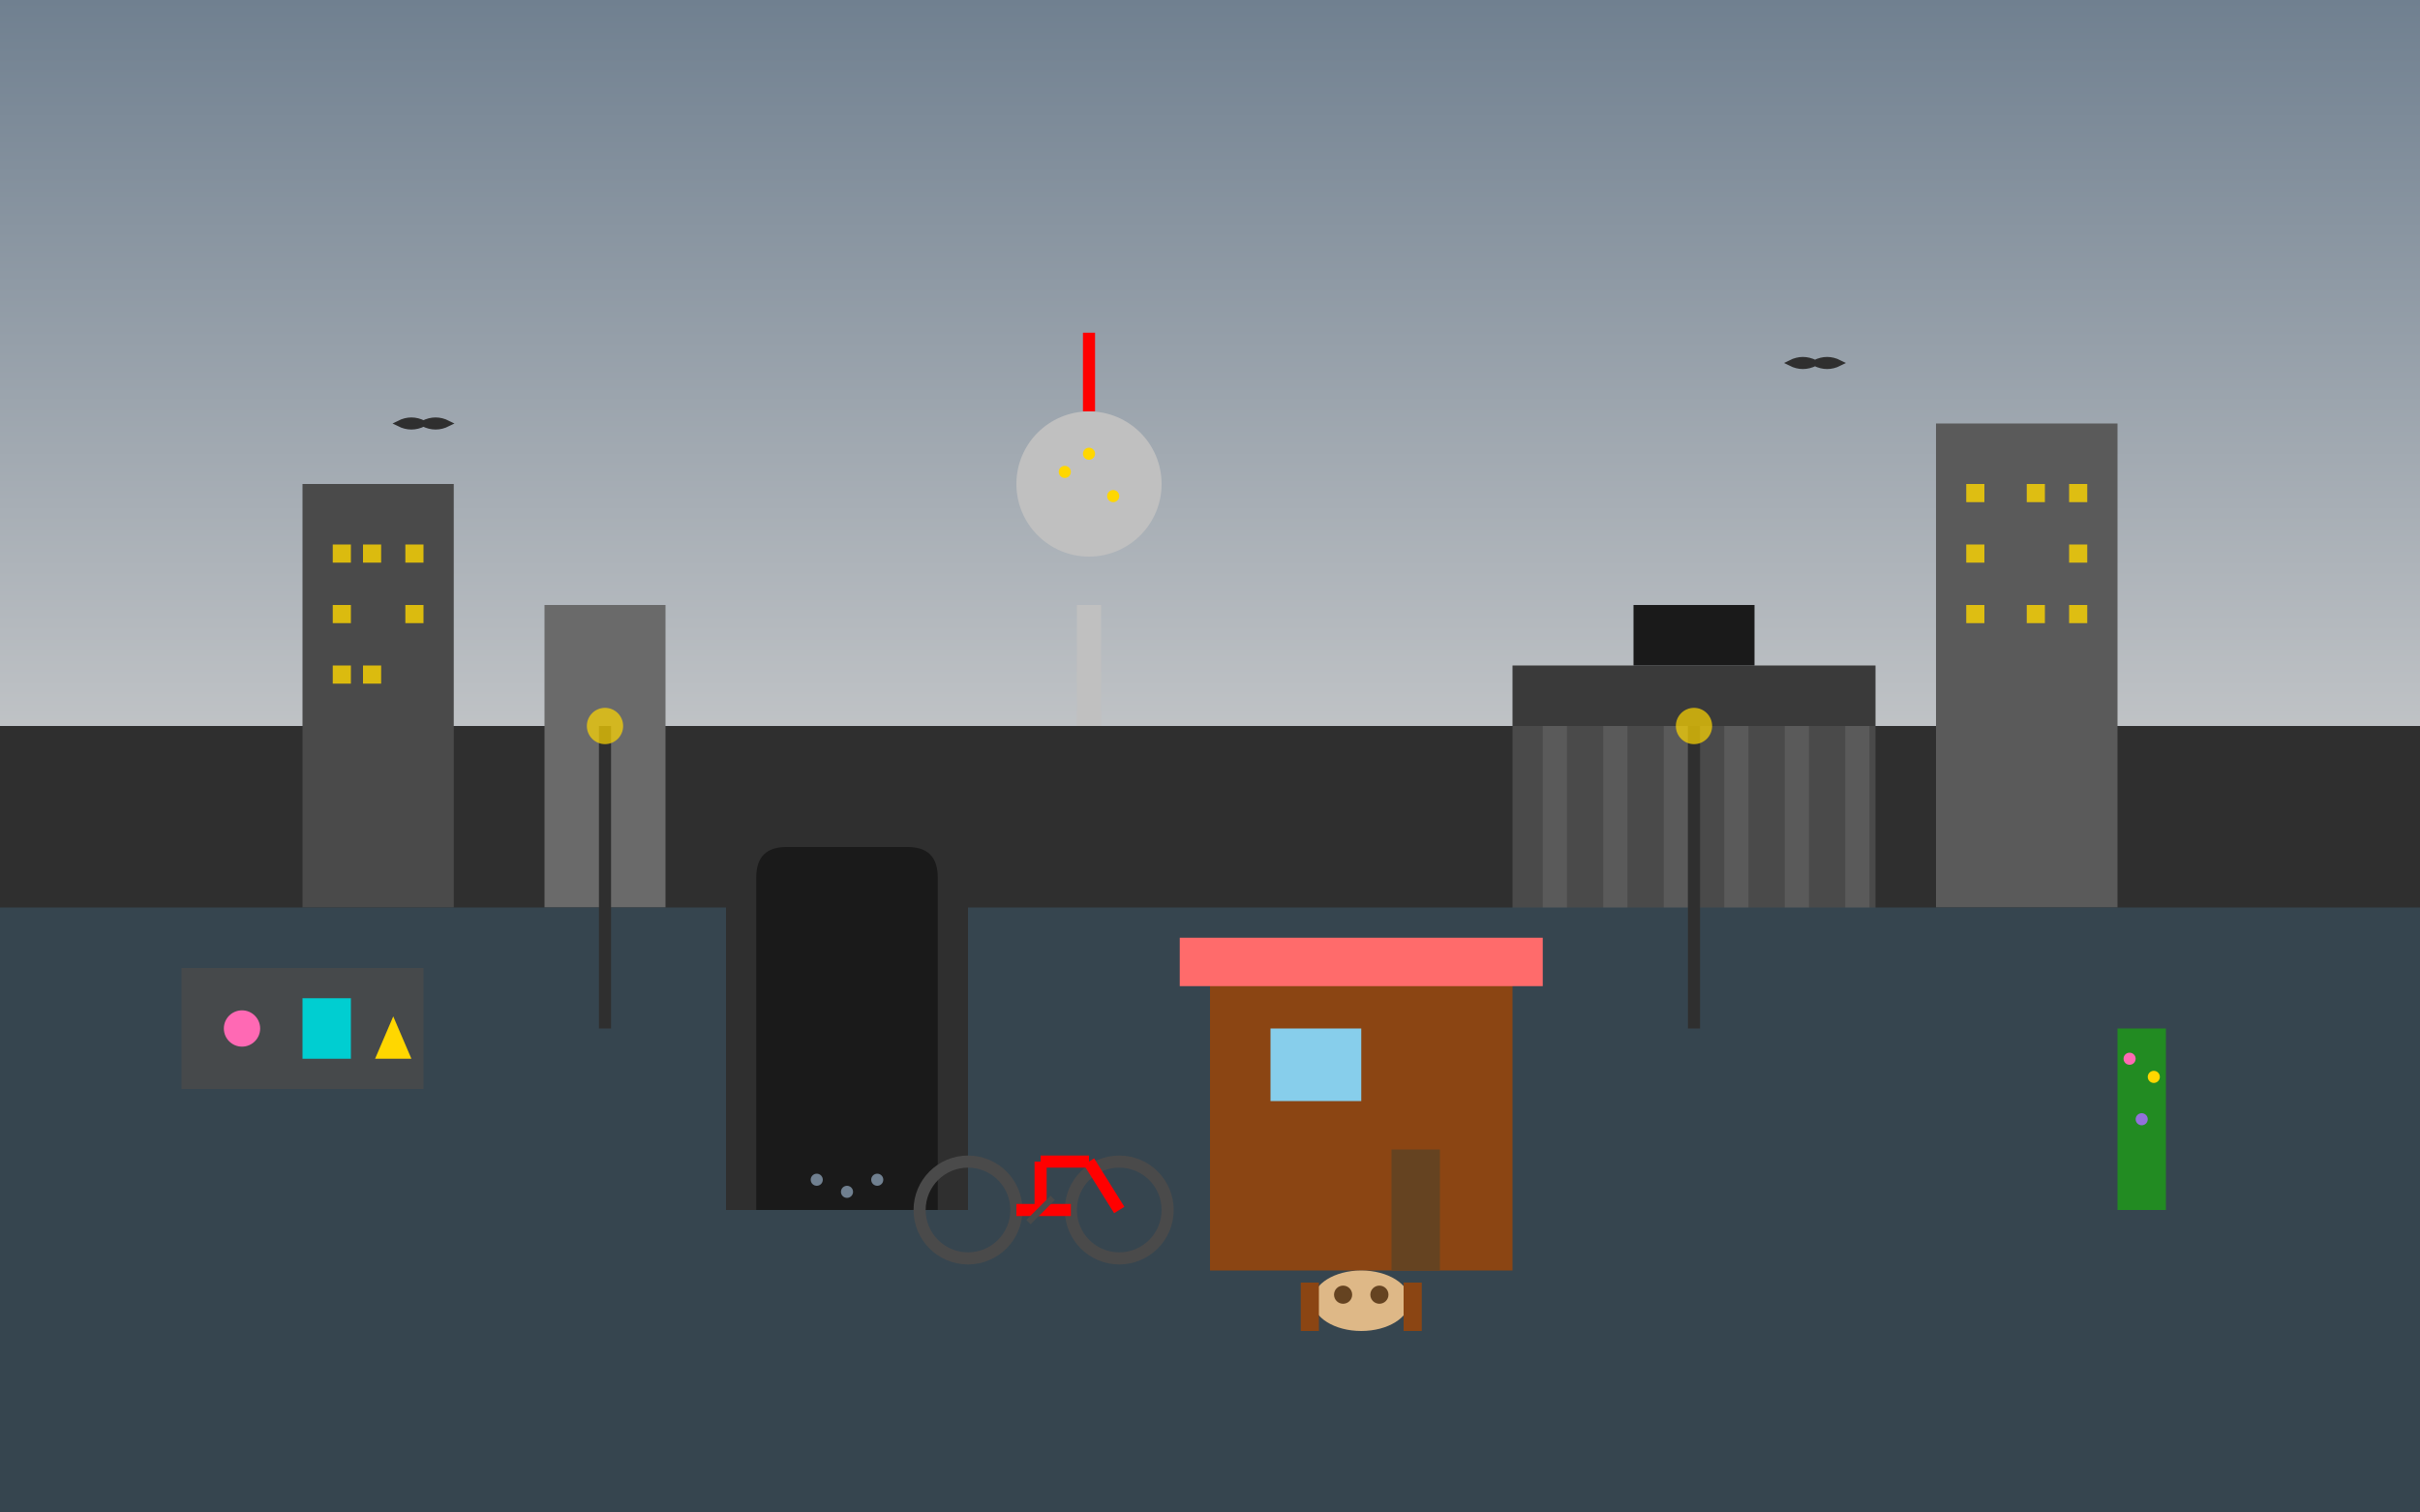
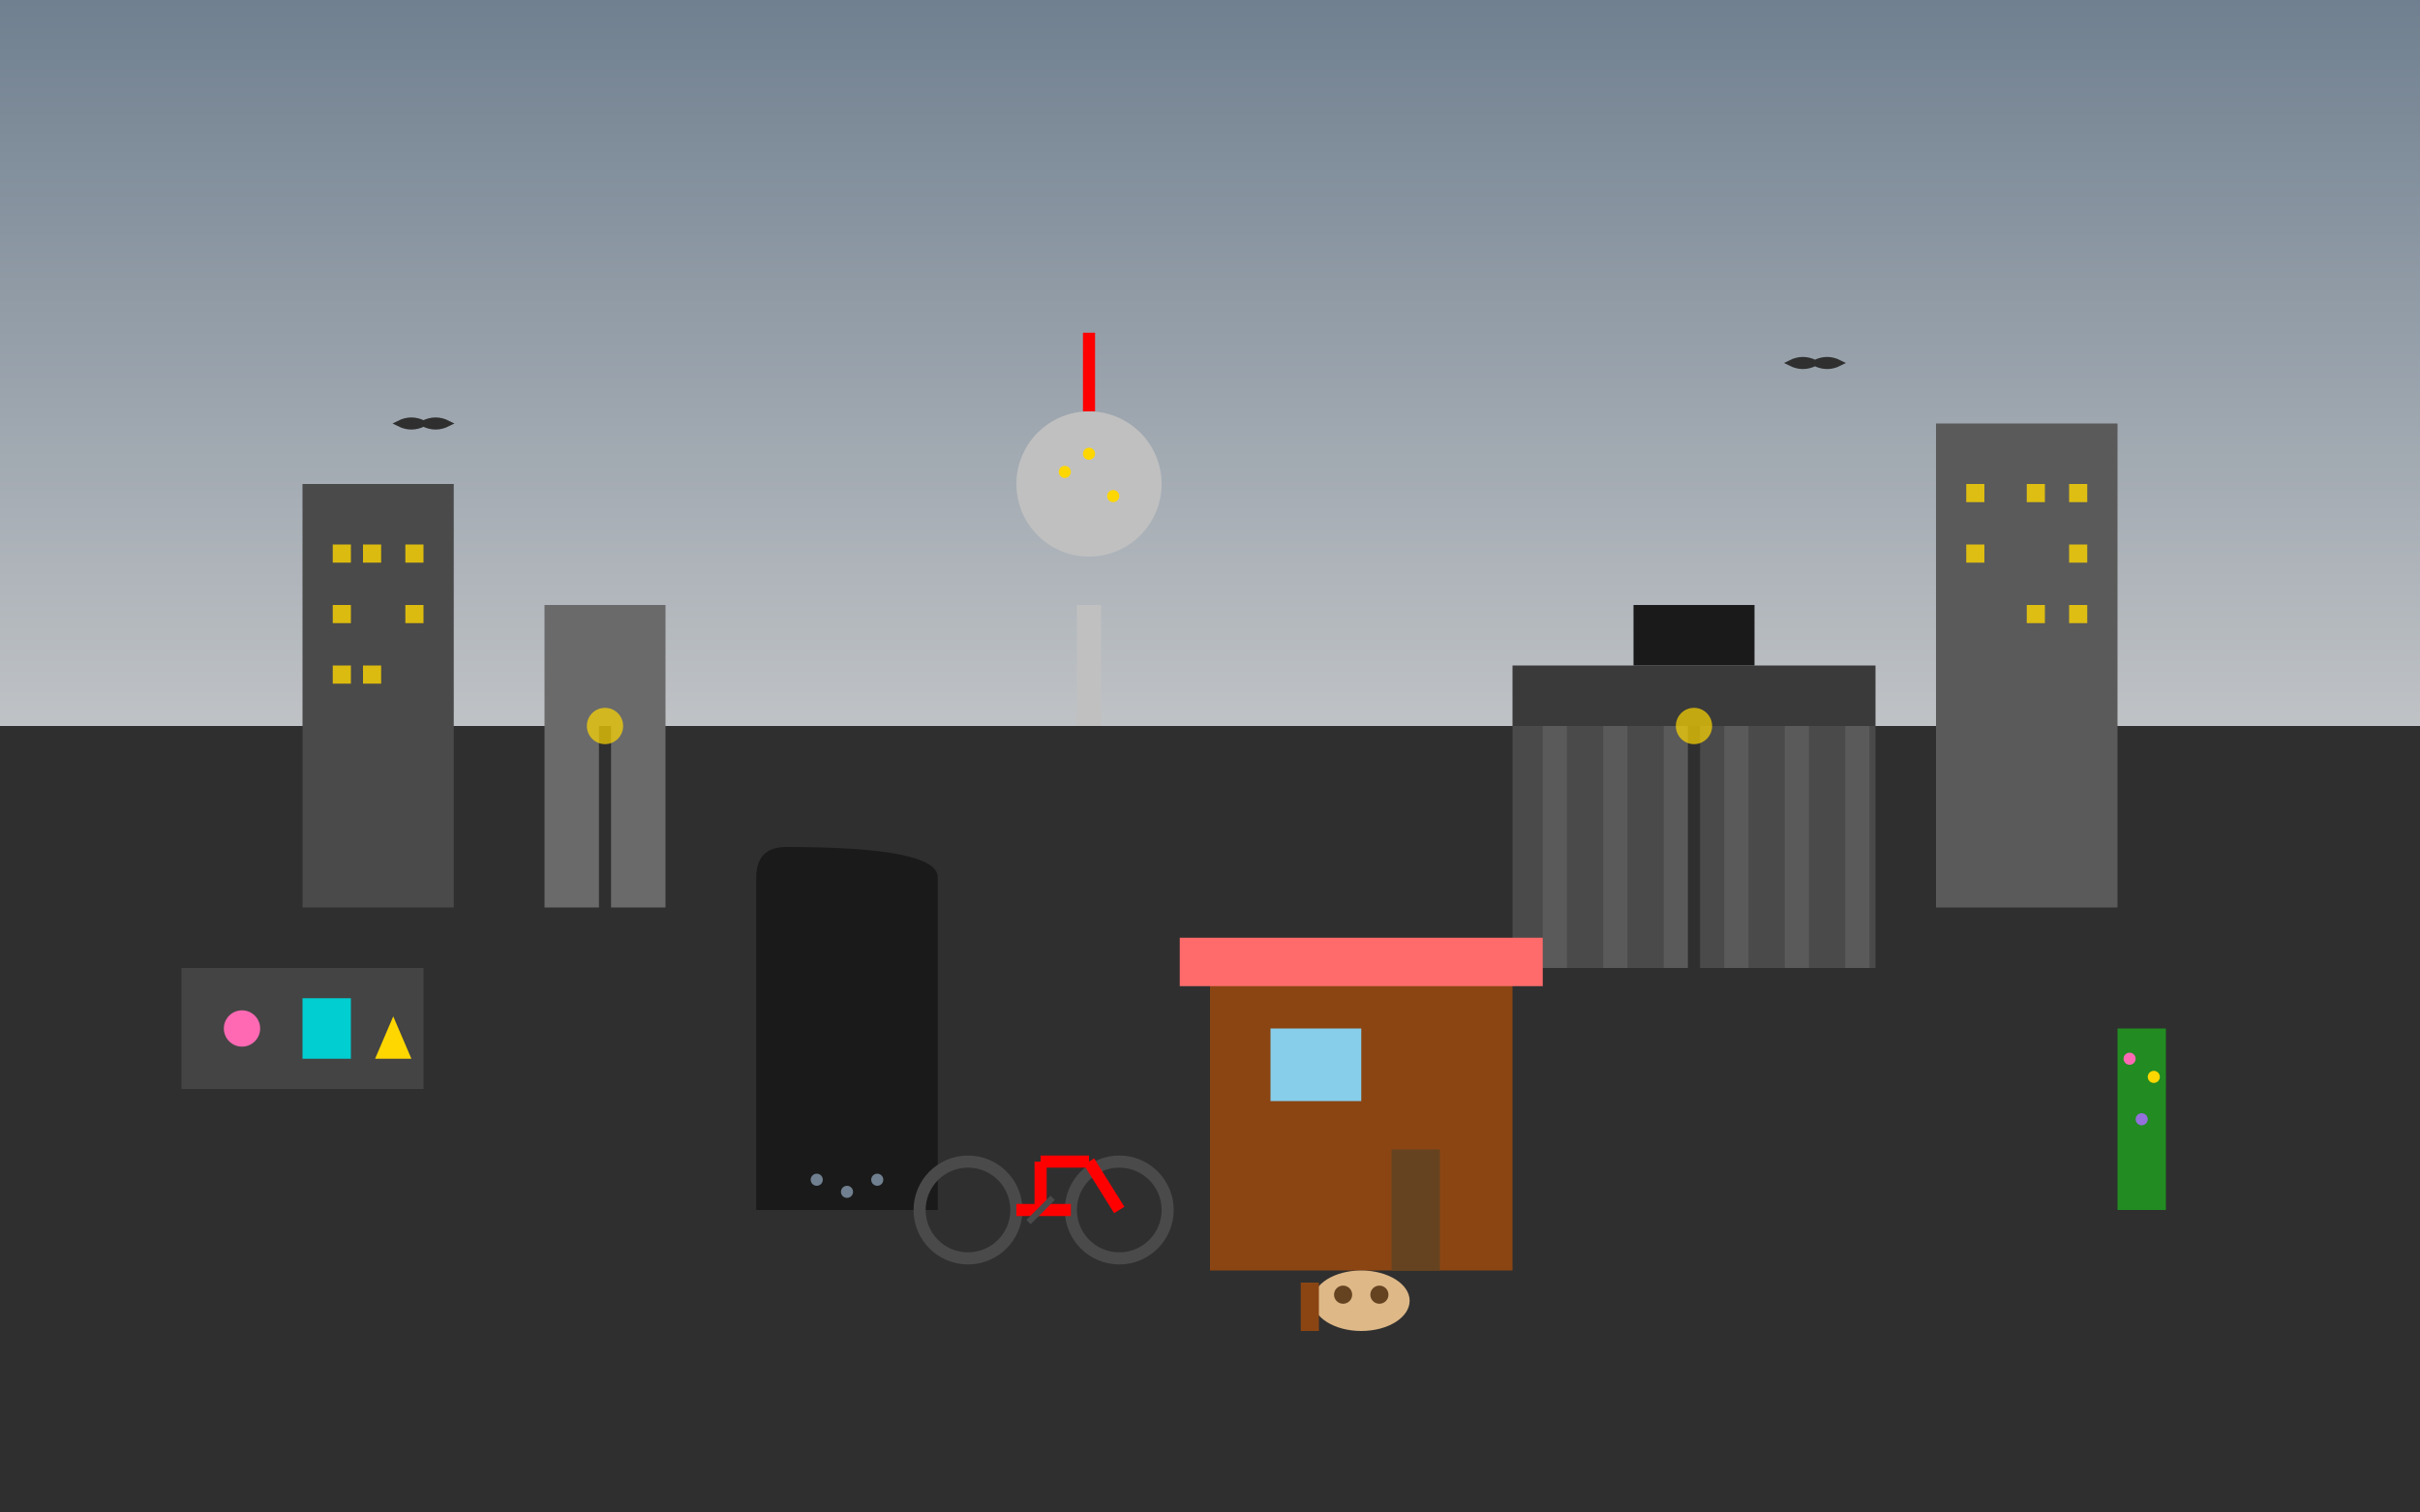
<svg xmlns="http://www.w3.org/2000/svg" width="400" height="250" viewBox="0 0 400 250" fill="none">
  <defs>
    <linearGradient id="berlinSky" x1="0%" y1="0%" x2="0%" y2="100%">
      <stop offset="0%" stop-color="#708090" />
      <stop offset="100%" stop-color="#D3D3D3" />
    </linearGradient>
  </defs>
  <rect width="400" height="150" fill="url(#berlinSky)" />
  <rect x="0" y="120" width="400" height="130" fill="#2F2F2F" />
  <g transform="translate(180,40)">
    <rect x="-2" y="60" width="4" height="20" fill="#C0C0C0" />
    <circle cx="0" cy="40" r="12" fill="#C0C0C0" />
    <line x1="0" y1="28" x2="0" y2="15" stroke="#FF0000" stroke-width="2" />
    <circle cx="-4" cy="38" r="1" fill="#FFD700" />
    <circle cx="4" cy="42" r="1" fill="#FFD700" />
    <circle cx="0" cy="35" r="1" fill="#FFD700" />
  </g>
  <g transform="translate(250,90)">
    <rect x="0" y="30" width="60" height="40" fill="#4A4A4A" />
    <rect x="5" y="30" width="4" height="40" fill="#5A5A5A" />
    <rect x="15" y="30" width="4" height="40" fill="#5A5A5A" />
    <rect x="25" y="30" width="4" height="40" fill="#5A5A5A" />
    <rect x="35" y="30" width="4" height="40" fill="#5A5A5A" />
    <rect x="45" y="30" width="4" height="40" fill="#5A5A5A" />
    <rect x="55" y="30" width="4" height="40" fill="#5A5A5A" />
    <rect x="0" y="20" width="60" height="10" fill="#3A3A3A" />
    <rect x="20" y="10" width="20" height="10" fill="#1A1A1A" />
  </g>
  <rect x="50" y="80" width="25" height="70" fill="#4A4A4A" />
  <rect x="320" y="70" width="30" height="80" fill="#5A5A5A" />
  <rect x="90" y="100" width="20" height="50" fill="#6A6A6A" />
  <g fill="#FFD700" opacity="0.8">
    <rect x="55" y="90" width="3" height="3" />
    <rect x="60" y="90" width="3" height="3" />
    <rect x="67" y="90" width="3" height="3" />
    <rect x="55" y="100" width="3" height="3" />
    <rect x="67" y="100" width="3" height="3" />
    <rect x="55" y="110" width="3" height="3" />
    <rect x="60" y="110" width="3" height="3" />
    <rect x="325" y="80" width="3" height="3" />
    <rect x="335" y="80" width="3" height="3" />
    <rect x="342" y="80" width="3" height="3" />
    <rect x="325" y="90" width="3" height="3" />
    <rect x="342" y="90" width="3" height="3" />
-     <rect x="325" y="100" width="3" height="3" />
    <rect x="335" y="100" width="3" height="3" />
    <rect x="342" y="100" width="3" height="3" />
  </g>
-   <rect x="0" y="150" width="400" height="100" fill="#36454F" />
  <g transform="translate(120,130)">
    <path d="M0,70 L0,10 Q0,0 10,0 L30,0 Q40,0 40,10 L40,70 Z" fill="#2F2F2F" />
-     <path d="M5,70 L5,15 Q5,10 10,10 L30,10 Q35,10 35,15 L35,70 Z" fill="#1A1A1A" />
+     <path d="M5,70 L5,15 Q5,10 10,10 Q35,10 35,15 L35,70 Z" fill="#1A1A1A" />
    <circle cx="15" cy="65" r="1" fill="#708090" />
    <circle cx="20" cy="67" r="1" fill="#708090" />
    <circle cx="25" cy="65" r="1" fill="#708090" />
  </g>
  <g transform="translate(30,160)">
    <rect x="0" y="0" width="40" height="20" fill="#4A4A4A" opacity="0.8" />
    <circle cx="10" cy="10" r="3" fill="#FF69B4" />
    <rect x="20" y="5" width="8" height="10" fill="#00CED1" />
    <polygon points="32,15 35,8 38,15" fill="#FFD700" />
  </g>
  <g transform="translate(200,140)">
    <rect x="0" y="20" width="50" height="50" fill="#8B4513" />
    <rect x="-5" y="15" width="60" height="8" fill="#FF6B6B" />
    <rect x="10" y="30" width="15" height="12" fill="#87CEEB" />
    <rect x="30" y="50" width="8" height="20" fill="#654321" />
    <ellipse cx="25" cy="75" rx="8" ry="5" fill="#DEB887" />
    <rect x="15" y="72" width="3" height="8" fill="#8B4513" />
-     <rect x="32" y="72" width="3" height="8" fill="#8B4513" />
    <circle cx="22" cy="74" r="1.5" fill="#654321" />
    <circle cx="28" cy="74" r="1.5" fill="#654321" />
  </g>
  <g transform="translate(160,200)">
    <circle cx="0" cy="0" r="8" fill="none" stroke="#4A4A4A" stroke-width="2" />
    <circle cx="25" cy="0" r="8" fill="none" stroke="#4A4A4A" stroke-width="2" />
    <line x1="8" y1="0" x2="17" y2="0" stroke="#FF0000" stroke-width="2" />
    <line x1="12" y1="0" x2="12" y2="-8" stroke="#FF0000" stroke-width="2" />
    <line x1="12" y1="-8" x2="20" y2="-8" stroke="#FF0000" stroke-width="2" />
    <line x1="20" y1="-8" x2="25" y2="0" stroke="#FF0000" stroke-width="2" />
    <line x1="10" y1="2" x2="14" y2="-2" stroke="#4A4A4A" stroke-width="1" />
  </g>
  <g transform="translate(350,170)">
    <rect x="0" y="0" width="8" height="30" fill="#228B22" />
    <circle cx="2" cy="5" r="1" fill="#FF69B4" />
    <circle cx="6" cy="8" r="1" fill="#FFD700" />
    <circle cx="4" cy="15" r="1" fill="#9370DB" />
  </g>
  <g transform="translate(100,120)">
    <line x1="0" y1="0" x2="0" y2="50" stroke="#2F2F2F" stroke-width="2" />
    <circle cx="0" cy="0" r="3" fill="#FFD700" opacity="0.7" />
  </g>
  <g transform="translate(280,120)">
    <line x1="0" y1="0" x2="0" y2="50" stroke="#2F2F2F" stroke-width="2" />
    <circle cx="0" cy="0" r="3" fill="#FFD700" opacity="0.7" />
  </g>
  <g transform="translate(70,70)">
    <path d="M0,0 Q-2,-1 -4,0 Q-2,1 0,0 M0,0 Q2,-1 4,0 Q2,1 0,0" stroke="#2F2F2F" stroke-width="1" fill="none" />
  </g>
  <g transform="translate(300,60)">
    <path d="M0,0 Q-2,-1 -4,0 Q-2,1 0,0 M0,0 Q2,-1 4,0 Q2,1 0,0" stroke="#2F2F2F" stroke-width="1" fill="none" />
  </g>
</svg>